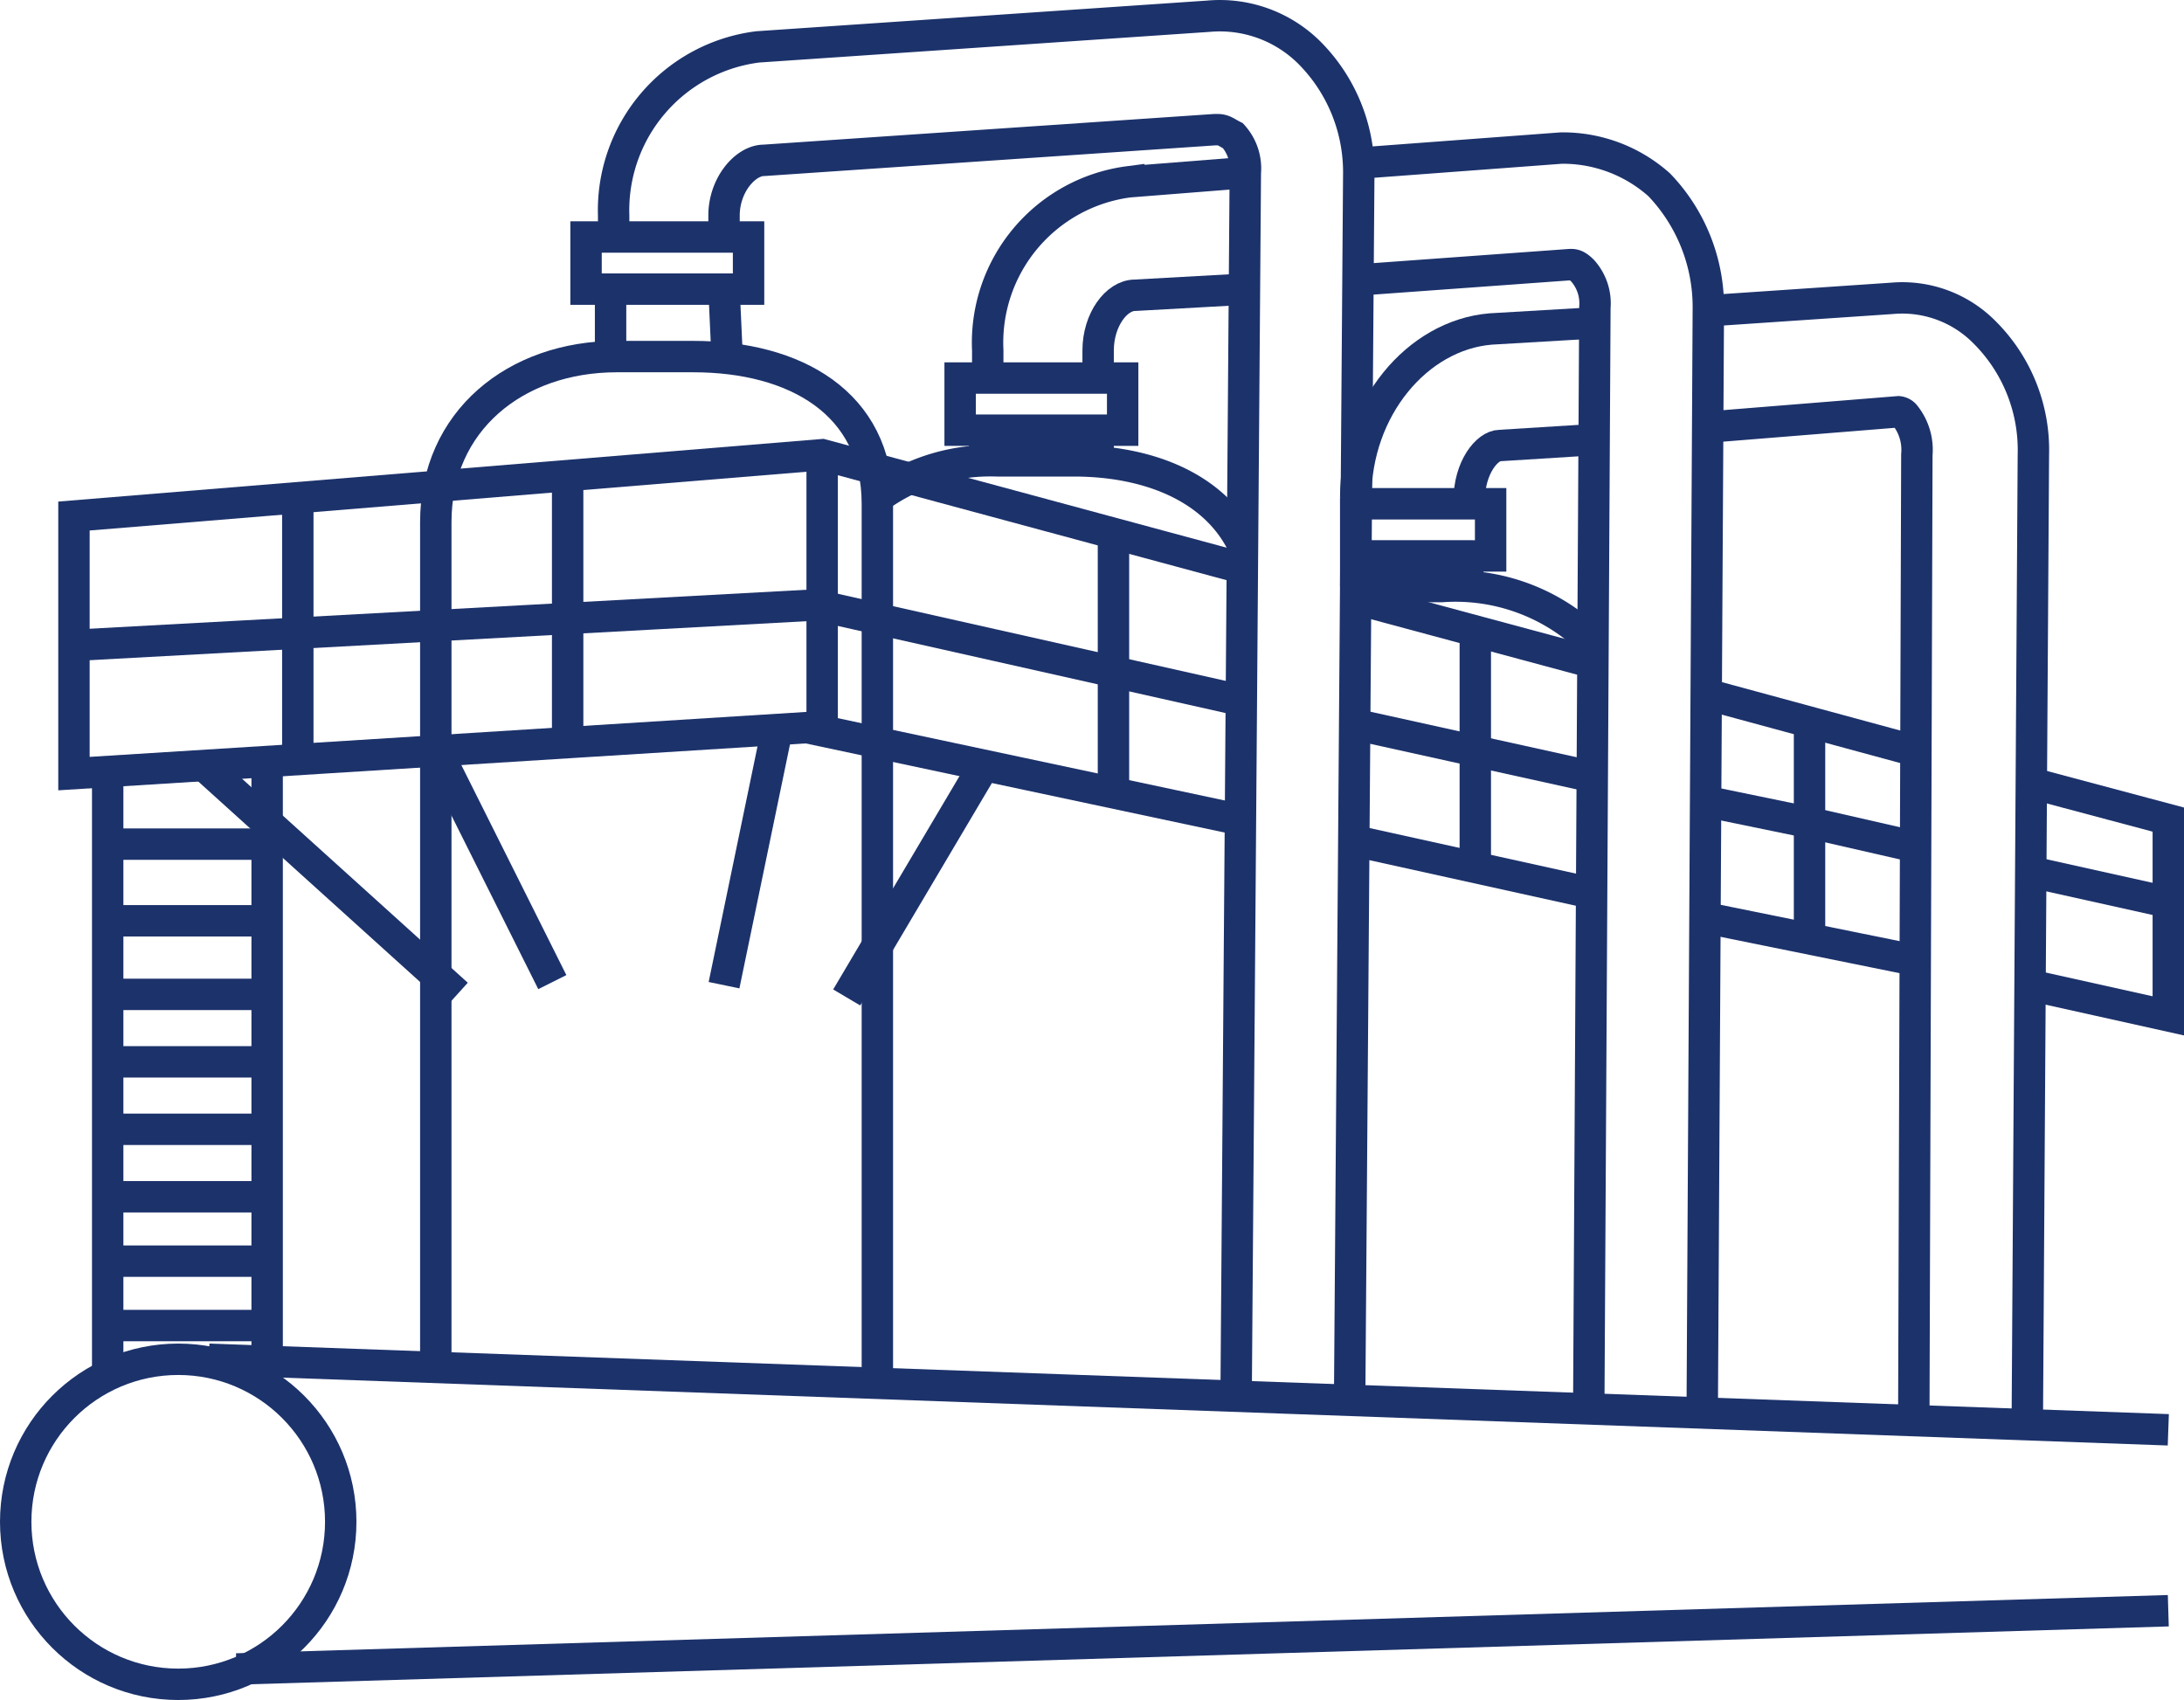
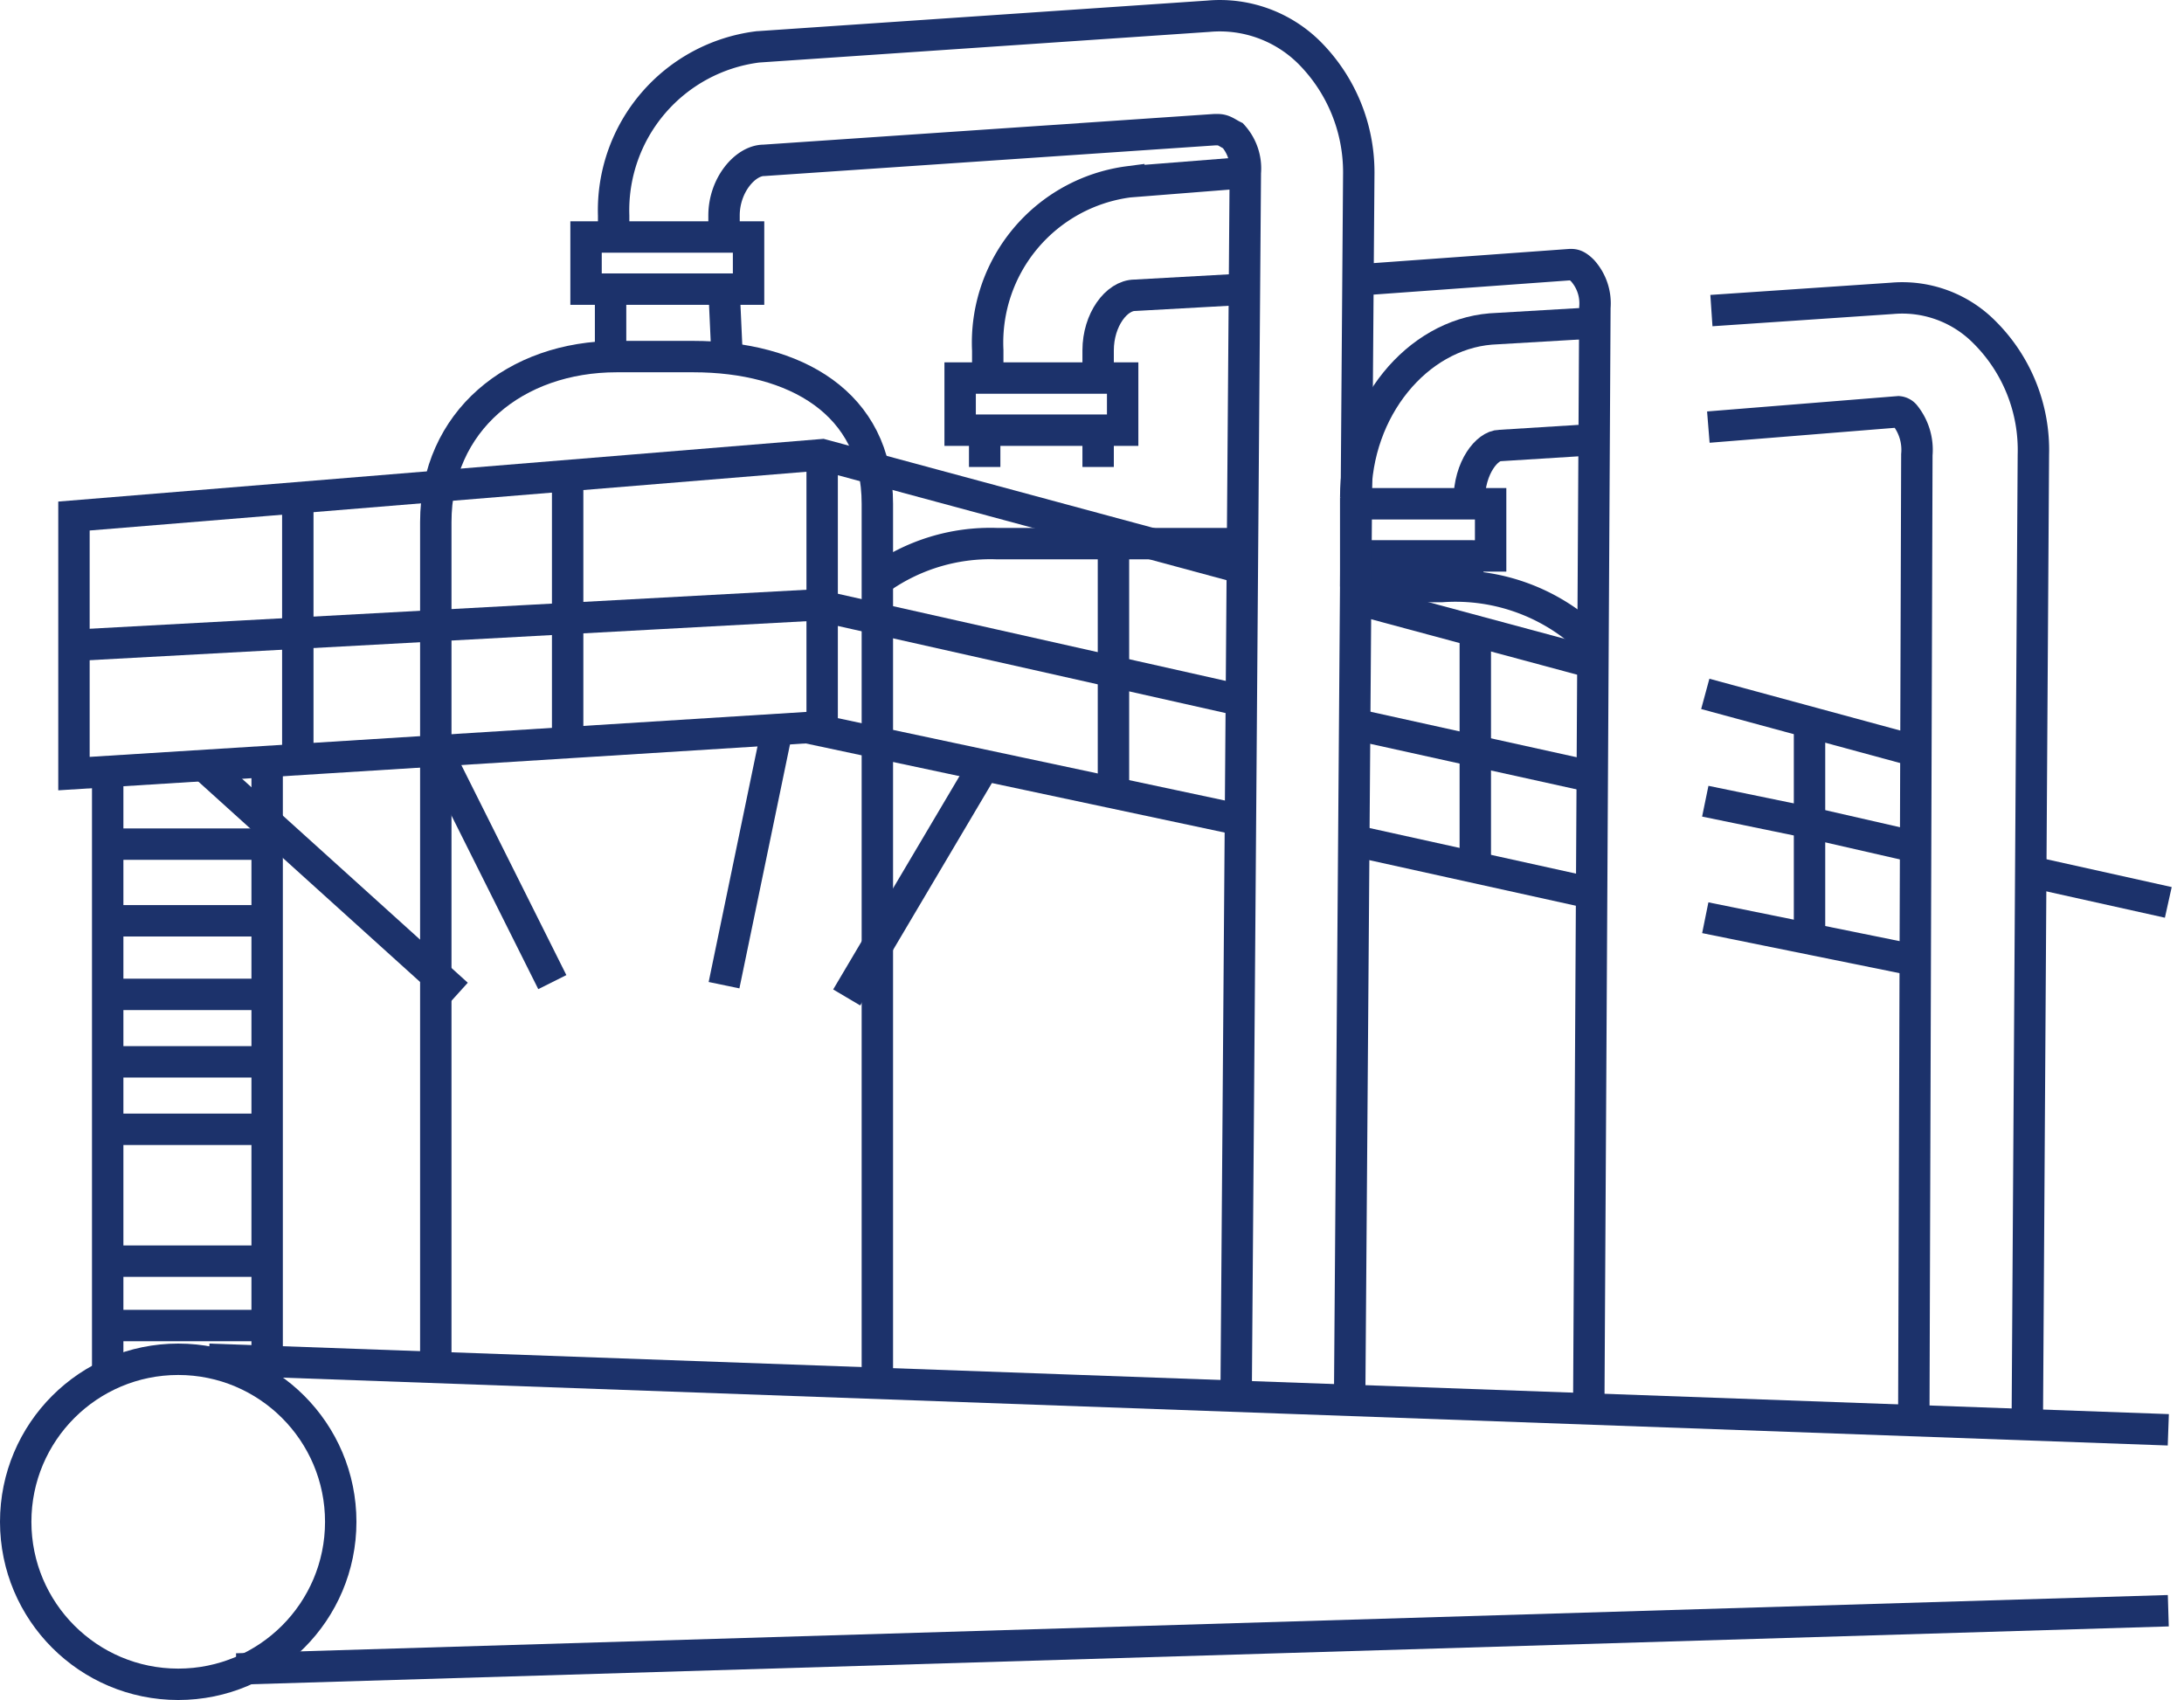
<svg xmlns="http://www.w3.org/2000/svg" width="71.224" height="55.442" viewBox="0 0 71.224 55.442">
  <g id="ps-icon-pipeline-36px" transform="translate(-3.588 -12.271)">
    <rect id="Rectangle_341" data-name="Rectangle 341" width="5.3" height="1.7" transform="translate(22.7 20)" fill="none" stroke="#1c326b" stroke-width="1.024" />
    <g id="Group_529" data-name="Group 529">
      <path id="Path_278" data-name="Path 278" d="M32.2,57.4V28.7c0-3.3-2.7-4.8-6-4.8H23.7c-3.3,0-5.9,2.1-5.9,5.4V56.9" fill="none" stroke="#1c326b" stroke-width="1.024" />
      <line id="Line_82" data-name="Line 82" transform="translate(17.8 56.9)" fill="none" stroke="#1c326b" stroke-width="1.024" />
    </g>
    <rect id="Rectangle_342" data-name="Rectangle 342" width="5.3" height="1.7" transform="translate(34.9 24.6)" fill="none" stroke="#1c326b" stroke-width="1.024" />
    <g id="Group_530" data-name="Group 530">
-       <path id="Path_279" data-name="Path 279" d="M44.1,30c-.9-1.8-3-2.7-5.5-2.7H36.1a6.247,6.247,0,0,0-3.9,1.2" fill="none" stroke="#1c326b" stroke-width="1.024" />
+       <path id="Path_279" data-name="Path 279" d="M44.1,30H36.1a6.247,6.247,0,0,0-3.9,1.2" fill="none" stroke="#1c326b" stroke-width="1.024" />
    </g>
    <path id="Path_280" data-name="Path 280" d="M47.8,28.7h4.4v1.7H47.8" fill="none" stroke="#1c326b" stroke-width="1.024" />
    <g id="Group_531" data-name="Group 531">
      <path id="Path_281" data-name="Path 281" d="M55.6,33.3a6.343,6.343,0,0,0-5-1.9H47.8" fill="none" stroke="#1c326b" stroke-width="1.024" />
    </g>
    <g id="Group_532" data-name="Group 532">
      <line id="Line_83" data-name="Line 83" y2="2.2" transform="translate(23.5 21.7)" fill="none" stroke="#1c326b" stroke-width="1.024" />
      <path id="Path_282" data-name="Path 282" d="M23.5,21.7" fill="none" stroke="#1c326b" stroke-width="1.024" />
      <path id="Path_283" data-name="Path 283" d="M47.6,58.2l.3-40.3A5.521,5.521,0,0,0,46.3,14,4.138,4.138,0,0,0,43,12.8l-14.7,1a5.371,5.371,0,0,0-4.7,5.5v.8" fill="none" stroke="#1c326b" stroke-width="1.024" />
      <path id="Path_284" data-name="Path 284" d="M27.2,20v-.7c0-1,.7-1.8,1.3-1.8l14.7-1h.1c.2,0,.3.1.5.2a1.594,1.594,0,0,1,.4,1.2l-.3,39.9" fill="none" stroke="#1c326b" stroke-width="1.024" />
      <line id="Line_84" data-name="Line 84" x1="0.1" y1="2.2" transform="translate(27.2 21.7)" fill="none" stroke="#1c326b" stroke-width="1.024" />
      <path id="Path_285" data-name="Path 285" d="M27.3,23.9" fill="none" stroke="#1c326b" stroke-width="1.024" />
-       <path id="Path_286" data-name="Path 286" d="M28.5,57.6" fill="none" stroke="#1c326b" stroke-width="1.024" />
      <path id="Path_287" data-name="Path 287" d="M23.2,57.4" fill="none" stroke="#1c326b" stroke-width="1.024" />
      <path id="Path_288" data-name="Path 288" d="M23.5,23.9" fill="none" stroke="#1c326b" stroke-width="1.024" />
    </g>
    <g id="Group_533" data-name="Group 533">
      <path id="Path_289" data-name="Path 289" d="M44.2,17.9l-3.8.3a5.291,5.291,0,0,0-4.6,5.5v.9" fill="none" stroke="#1c326b" stroke-width="1.024" />
      <path id="Path_290" data-name="Path 290" d="M44.2,17.9" fill="none" stroke="#1c326b" stroke-width="1.024" />
-       <path id="Path_291" data-name="Path 291" d="M59.1,58.4l.2-36.1a5.76,5.76,0,0,0-1.6-4,4.717,4.717,0,0,0-3.2-1.2l-6.7.5" fill="none" stroke="#1c326b" stroke-width="1.024" />
      <path id="Path_292" data-name="Path 292" d="M47.9,21.4l6.9-.5h0c.1,0,.2,0,.4.2a1.594,1.594,0,0,1,.4,1.2l-.2,35.9" fill="none" stroke="#1c326b" stroke-width="1.024" />
      <path id="Path_293" data-name="Path 293" d="M39.4,24.6v-.9c0-1,.6-1.8,1.2-1.8l3.6-.2" fill="none" stroke="#1c326b" stroke-width="1.024" />
      <line id="Line_85" data-name="Line 85" y1="1.3" transform="translate(39.4 26.2)" fill="none" stroke="#1c326b" stroke-width="1.024" />
      <line id="Line_86" data-name="Line 86" y2="1.3" transform="translate(35.7 26.2)" fill="none" stroke="#1c326b" stroke-width="1.024" />
    </g>
    <g id="Group_534" data-name="Group 534">
      <path id="Path_294" data-name="Path 294" d="M69.7,58.9l.2-31.8a5.417,5.417,0,0,0-1.6-4,3.767,3.767,0,0,0-3-1.1l-5.9.4" fill="none" stroke="#1c326b" stroke-width="1.024" />
      <path id="Path_295" data-name="Path 295" d="M59.3,26.2l6.2-.5h0a.31.31,0,0,1,.2.1,1.8,1.8,0,0,1,.4,1.3L66,58.6" fill="none" stroke="#1c326b" stroke-width="1.024" />
      <path id="Path_296" data-name="Path 296" d="M51.5,28.6c0-1.1.6-1.8,1-1.8l3.2-.2" fill="none" stroke="#1c326b" stroke-width="1.024" />
      <path id="Path_297" data-name="Path 297" d="M51.5,28.6" fill="none" stroke="#1c326b" stroke-width="1.024" />
      <line id="Line_87" data-name="Line 87" y1="1.1" x2="0.1" transform="translate(51.4 30.4)" fill="none" stroke="#1c326b" stroke-width="1.024" />
      <path id="Path_298" data-name="Path 298" d="M47.8,28.5v2.9" fill="none" stroke="#1c326b" stroke-width="1.024" />
      <path id="Path_299" data-name="Path 299" d="M55.6,22.8l-3.4.2c-2.4.2-4.4,2.6-4.4,5.5" fill="none" stroke="#1c326b" stroke-width="1.024" />
    </g>
    <path id="Path_300" data-name="Path 300" d="M44,39,29.9,36,6,37.5V29.1l24.4-2,13.7,3.7" fill="none" stroke="#1c326b" stroke-width="1.024" />
    <line id="Line_88" data-name="Line 88" x1="7.7" y1="1.7" transform="translate(47.8 39.7)" fill="none" stroke="#1c326b" stroke-width="1.024" />
    <line id="Line_89" data-name="Line 89" x1="6.9" y1="1.4" transform="translate(59.2 42.2)" fill="none" stroke="#1c326b" stroke-width="1.024" />
-     <path id="Path_301" data-name="Path 301" d="M69.8,37.8,74.3,39v6.4l-4.5-1" fill="none" stroke="#1c326b" stroke-width="1.024" />
    <line id="Line_90" data-name="Line 90" x2="7" y2="1.9" transform="translate(59.2 34.9)" fill="none" stroke="#1c326b" stroke-width="1.024" />
    <line id="Line_91" data-name="Line 91" x2="7.8" y2="2.1" transform="translate(47.8 31.8)" fill="none" stroke="#1c326b" stroke-width="1.024" />
    <path id="Path_302" data-name="Path 302" d="M47.8,31.8" fill="none" stroke="#1c326b" stroke-width="1.024" />
    <path id="Path_303" data-name="Path 303" d="M44.1,30.8" fill="none" stroke="#1c326b" stroke-width="1.024" />
    <line id="Line_92" data-name="Line 92" x2="8.3" y2="7.5" transform="translate(10.2 37.2)" fill="none" stroke="#1c326b" stroke-width="1.024" />
    <line id="Line_93" data-name="Line 93" x2="3.8" y2="7.6" transform="translate(17.8 36.7)" fill="none" stroke="#1c326b" stroke-width="1.024" />
    <line id="Line_94" data-name="Line 94" x1="1.7" y2="8.2" transform="translate(27.2 36.2)" fill="none" stroke="#1c326b" stroke-width="1.024" />
    <line id="Line_95" data-name="Line 95" x1="4.5" y2="7.6" transform="translate(31.2 37.2)" fill="none" stroke="#1c326b" stroke-width="1.024" />
    <line id="Line_96" data-name="Line 96" x2="4.5" y2="1" transform="translate(69.8 40.7)" fill="none" stroke="#1c326b" stroke-width="1.024" />
    <line id="Line_97" data-name="Line 97" x2="3.5" y2="0.8" transform="translate(62.6 39.1)" fill="none" stroke="#1c326b" stroke-width="1.024" />
    <line id="Line_98" data-name="Line 98" x2="3.4" y2="0.7" transform="translate(59.2 38.4)" fill="none" stroke="#1c326b" stroke-width="1.024" />
    <path id="Path_304" data-name="Path 304" d="M59.2,38.4" fill="none" stroke="#1c326b" stroke-width="1.024" />
    <path id="Path_305" data-name="Path 305" d="M55.5,37.6" fill="none" stroke="#1c326b" stroke-width="1.024" />
    <line id="Line_99" data-name="Line 99" x2="7.7" y2="1.7" transform="translate(47.8 35.9)" fill="none" stroke="#1c326b" stroke-width="1.024" />
    <path id="Path_306" data-name="Path 306" d="M47.8,35.9" fill="none" stroke="#1c326b" stroke-width="1.024" />
    <path id="Path_307" data-name="Path 307" d="M44,35.1" fill="none" stroke="#1c326b" stroke-width="1.024" />
    <path id="Path_308" data-name="Path 308" d="M6.3,33.3,30.2,32,44,35.1" fill="none" stroke="#1c326b" stroke-width="1.024" />
    <line id="Line_100" data-name="Line 100" y2="8.9" transform="translate(30.4 27.1)" fill="none" stroke="#1c326b" stroke-width="1.024" />
    <line id="Line_101" data-name="Line 101" y2="8.5" transform="translate(22.1 28)" fill="none" stroke="#1c326b" stroke-width="1.024" />
    <line id="Line_102" data-name="Line 102" y2="8.4" transform="translate(13.3 28.5)" fill="none" stroke="#1c326b" stroke-width="1.024" />
    <line id="Line_103" data-name="Line 103" y2="8.5" transform="translate(39.9 29.7)" fill="none" stroke="#1c326b" stroke-width="1.024" />
    <line id="Line_104" data-name="Line 104" y2="8.1" transform="translate(51.7 32.6)" fill="none" stroke="#1c326b" stroke-width="1.024" />
    <line id="Line_105" data-name="Line 105" y2="7.5" transform="translate(62.6 35.6)" fill="none" stroke="#1c326b" stroke-width="1.024" />
    <line id="Line_106" data-name="Line 106" x1="63.9" y1="2.3" transform="translate(10.4 56.6)" fill="none" stroke="#1c326b" stroke-width="1.024" />
    <line id="Line_107" data-name="Line 107" x1="63" y2="1.9" transform="translate(11.3 64.8)" fill="none" stroke="#1c326b" stroke-width="1.024" />
    <circle id="Ellipse_39" data-name="Ellipse 39" cx="5.3" cy="5.3" r="5.3" transform="translate(4.1 56.6)" fill="none" stroke="#1c326b" stroke-width="1.024" />
    <line id="Line_108" data-name="Line 108" y2="19.6" transform="translate(12.3 37.1)" fill="none" stroke="#1c326b" stroke-width="1.024" />
    <line id="Line_109" data-name="Line 109" y2="19.8" transform="translate(7.1 37.3)" fill="none" stroke="#1c326b" stroke-width="1.024" />
    <line id="Line_110" data-name="Line 110" x2="5.4" transform="translate(6.9 39.8)" fill="none" stroke="#1c326b" stroke-width="1.024" />
    <line id="Line_111" data-name="Line 111" x2="5.4" transform="translate(6.9 42.3)" fill="none" stroke="#1c326b" stroke-width="1.024" />
    <line id="Line_112" data-name="Line 112" x2="5.4" transform="translate(6.9 44.7)" fill="none" stroke="#1c326b" stroke-width="1.024" />
    <line id="Line_113" data-name="Line 113" x2="5.4" transform="translate(6.9 46.9)" fill="none" stroke="#1c326b" stroke-width="1.024" />
    <line id="Line_114" data-name="Line 114" x2="5.4" transform="translate(6.9 49.1)" fill="none" stroke="#1c326b" stroke-width="1.024" />
-     <line id="Line_115" data-name="Line 115" x2="5.4" transform="translate(6.9 51.3)" fill="none" stroke="#1c326b" stroke-width="1.024" />
    <line id="Line_116" data-name="Line 116" x2="5.6" transform="translate(6.9 53.4)" fill="none" stroke="#1c326b" stroke-width="1.024" />
    <line id="Line_117" data-name="Line 117" x2="5.6" transform="translate(6.9 55.5)" fill="none" stroke="#1c326b" stroke-width="1.024" />
  </g>
</svg>